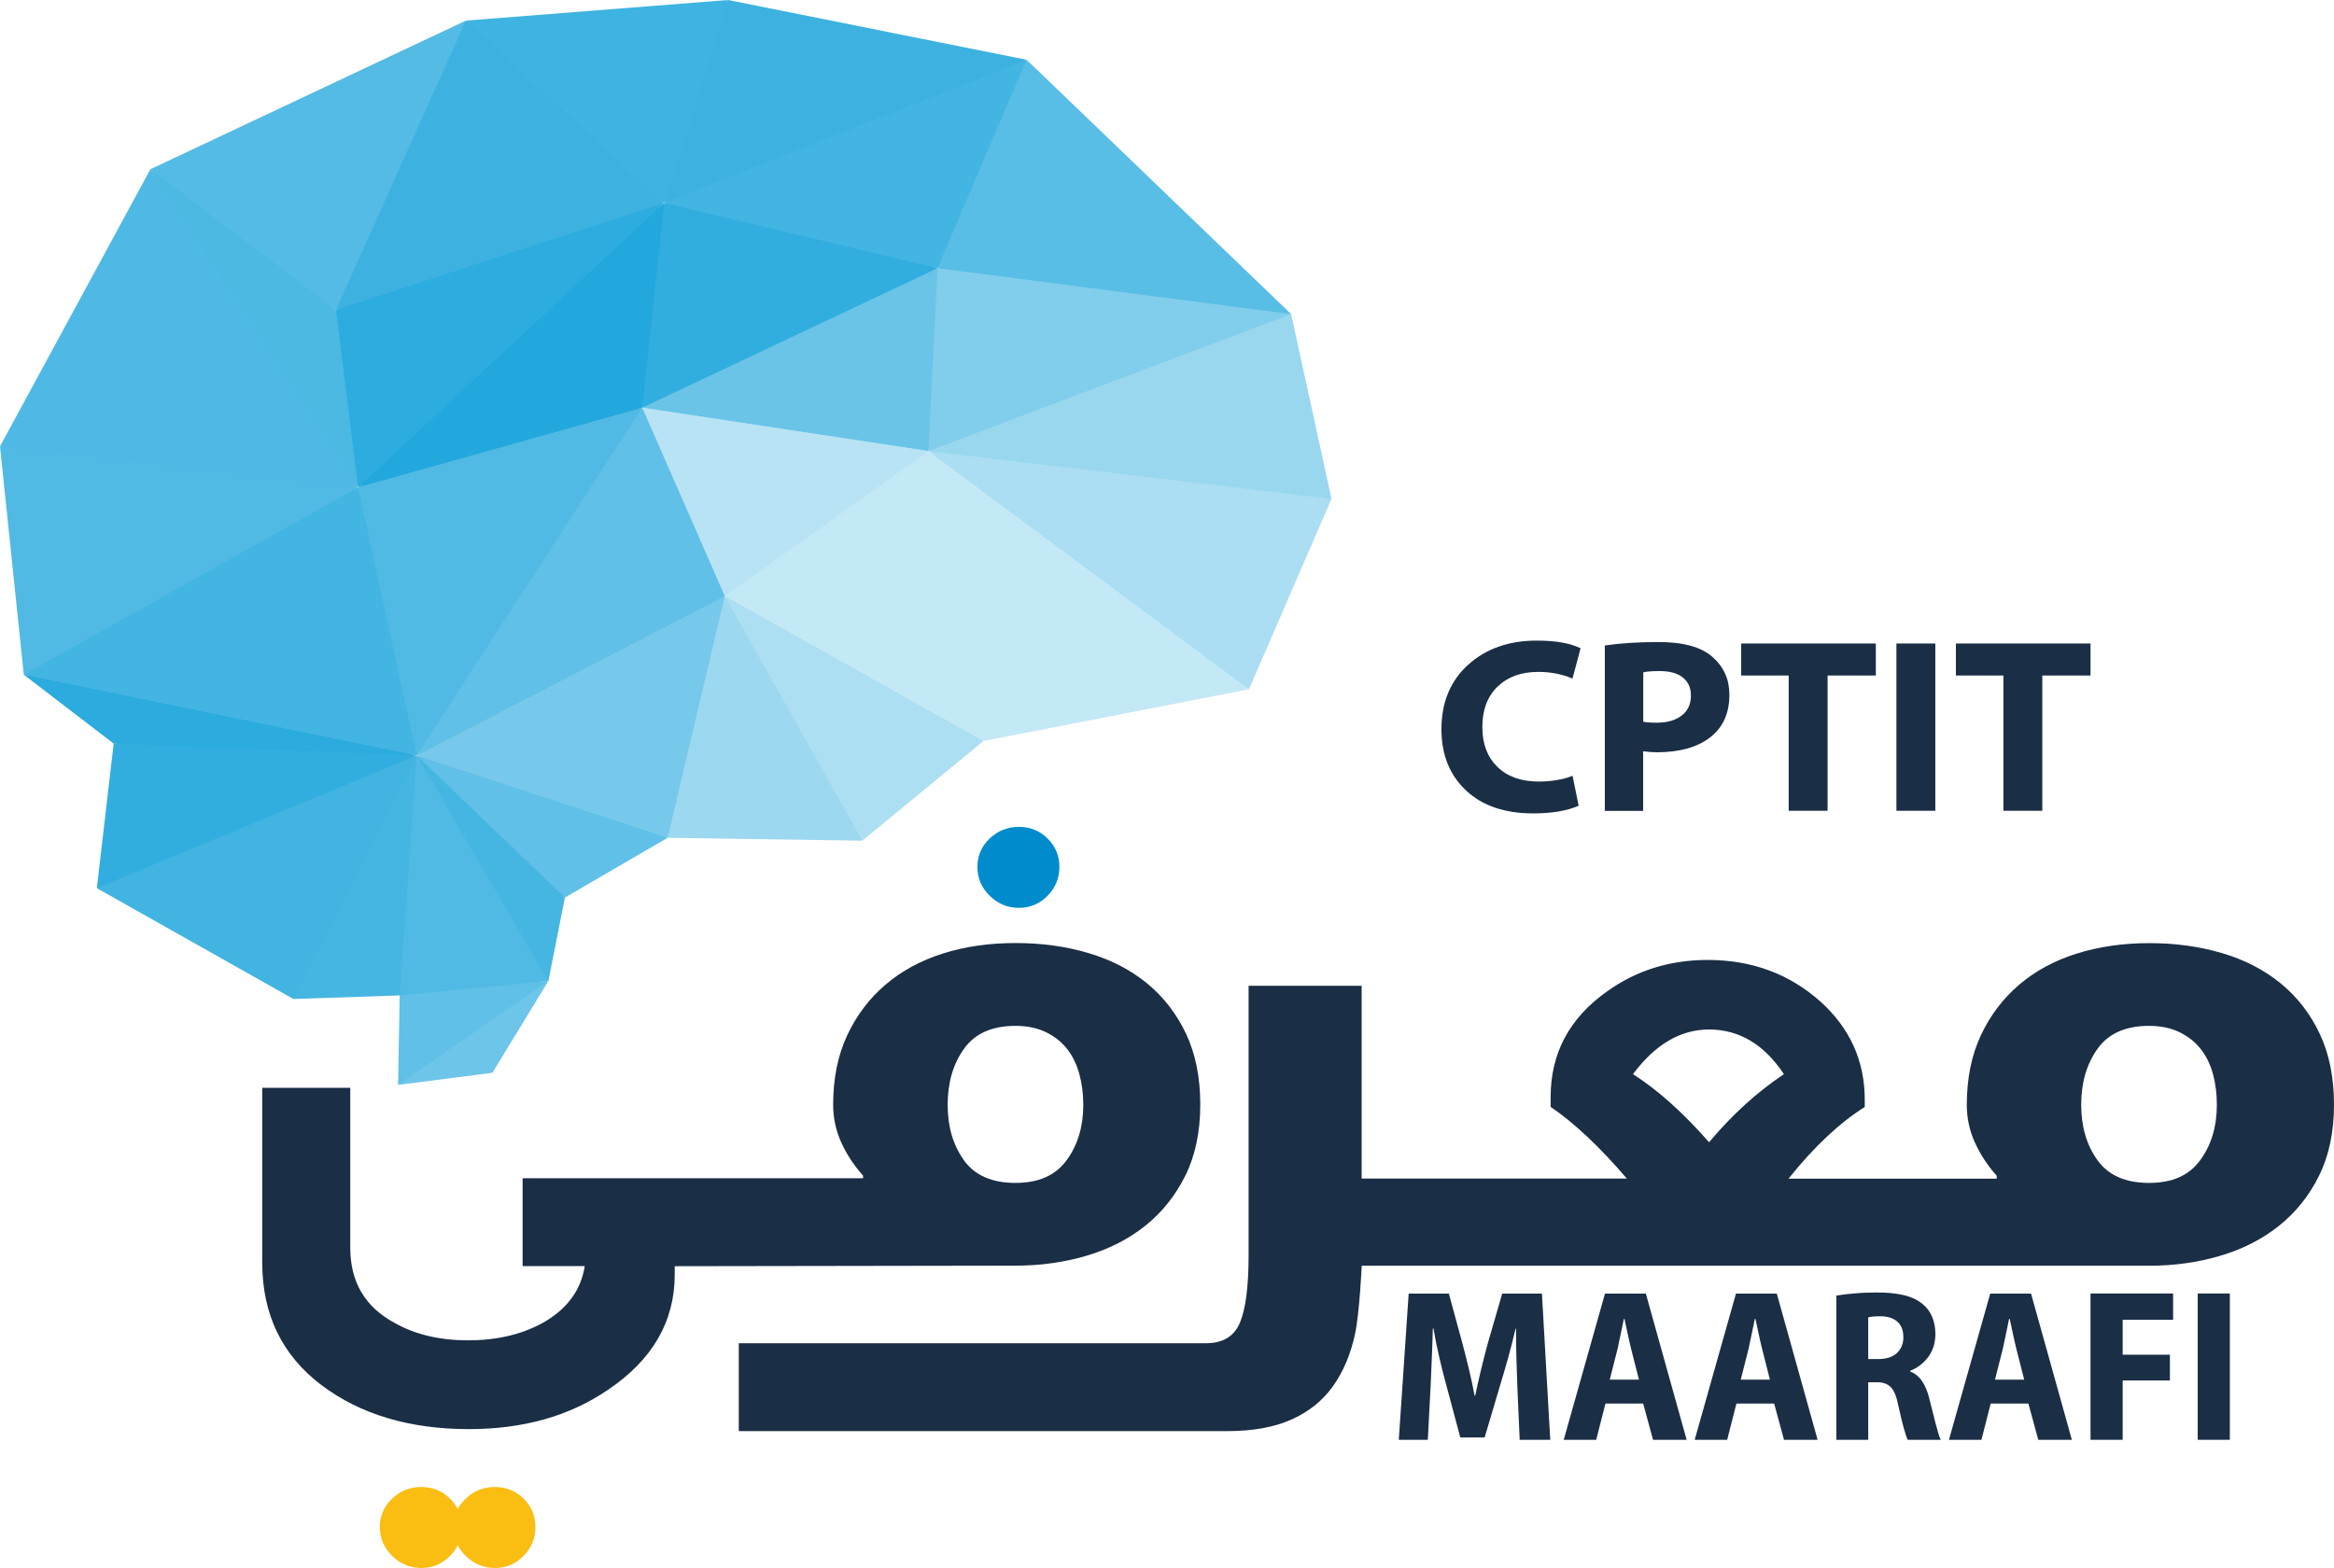
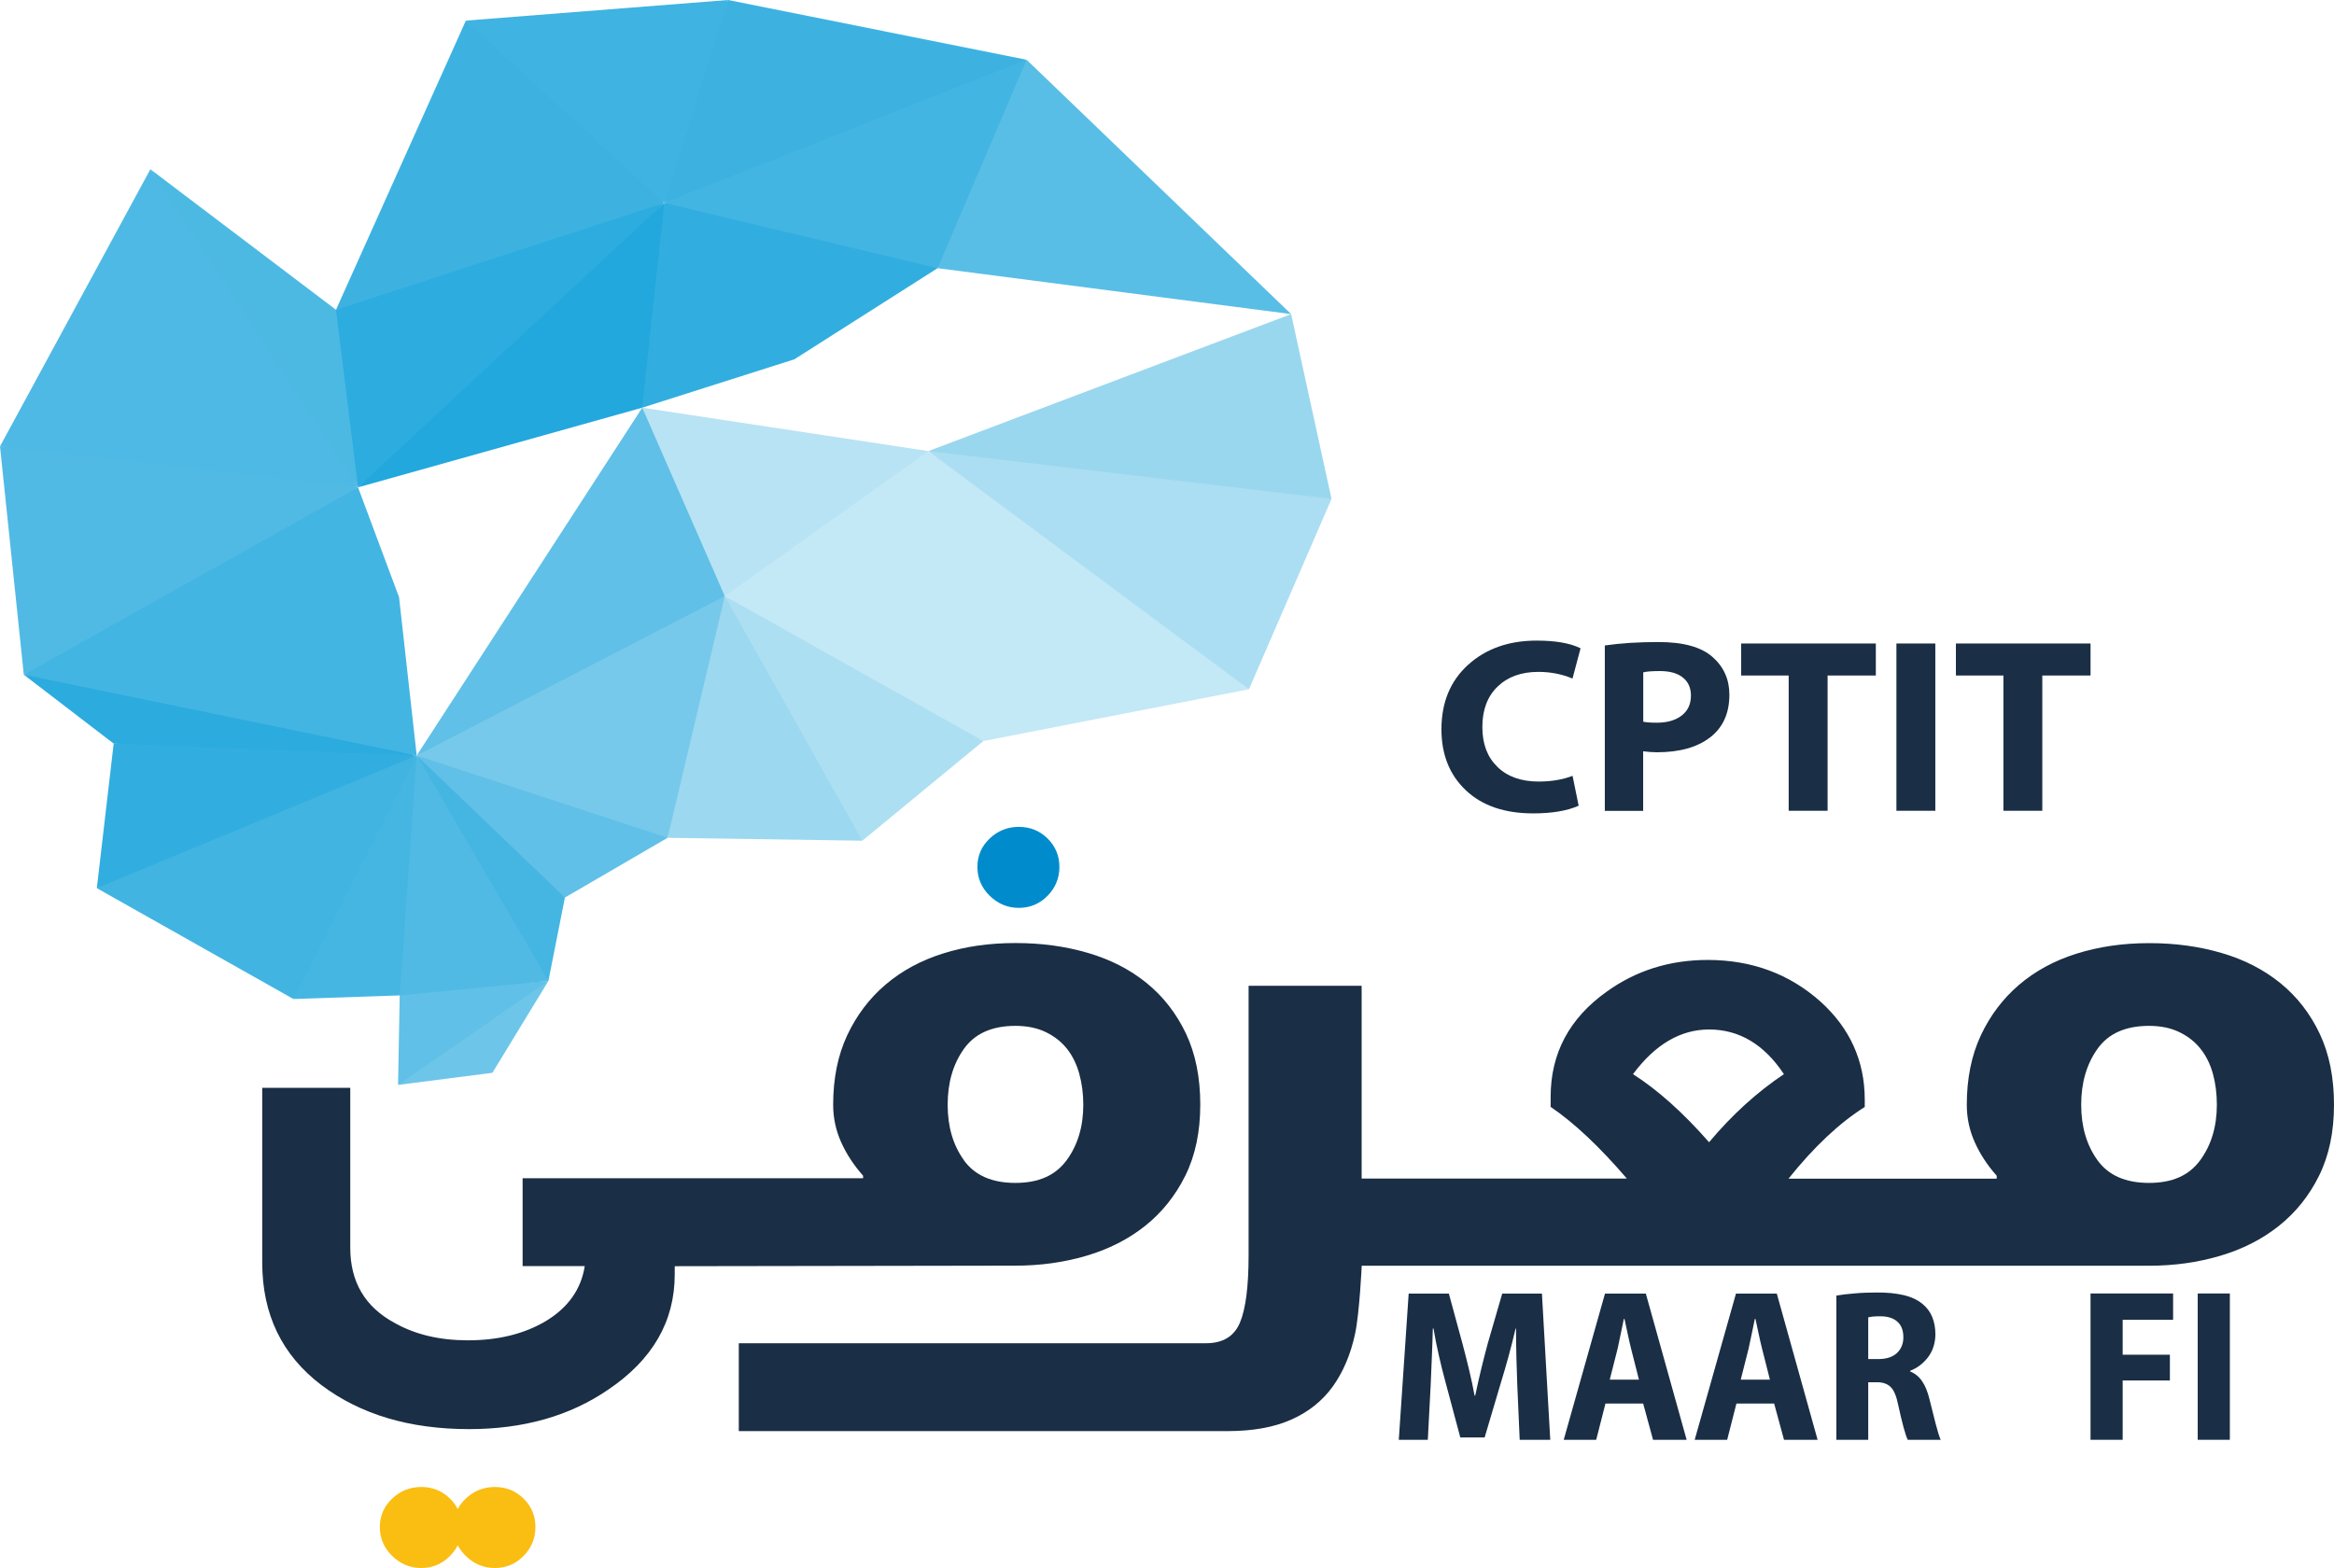
<svg xmlns="http://www.w3.org/2000/svg" width="125" height="84" viewBox="0 0 125 84" fill="none">
  <g clip-path="url(#clip0_58_1912)">
    <path d="M51.62 62.155C52.204 62.964 53.12 63.37 54.38 63.37C55.64 63.37 56.527 62.964 57.125 62.155C57.718 61.346 58.017 60.353 58.017 59.181C58.017 58.595 57.944 58.042 57.802 57.524C57.66 57.011 57.439 56.56 57.145 56.187C56.851 55.814 56.468 55.514 56.008 55.291C55.547 55.068 55.003 54.957 54.385 54.957C53.125 54.957 52.209 55.369 51.625 56.187C51.042 57.006 50.753 58.004 50.753 59.181C50.753 60.358 51.042 61.346 51.625 62.155H51.62ZM46.224 63.123V62.983C45.724 62.421 45.332 61.821 45.047 61.186C44.763 60.551 44.621 59.883 44.621 59.181C44.621 57.771 44.871 56.536 45.371 55.466C45.871 54.4 46.552 53.494 47.42 52.753C48.287 52.012 49.312 51.455 50.498 51.082C51.684 50.704 52.978 50.52 54.38 50.52C55.782 50.52 57.052 50.694 58.262 51.048C59.473 51.402 60.522 51.939 61.414 52.666C62.306 53.392 63.007 54.298 63.517 55.373C64.027 56.454 64.282 57.718 64.282 59.176C64.282 60.634 64.017 61.898 63.483 62.978C62.949 64.058 62.228 64.954 61.331 65.671C60.429 66.388 59.38 66.921 58.179 67.275C56.978 67.628 55.714 67.803 54.385 67.803L36.136 67.832V68.272C36.136 70.791 34.945 72.85 32.562 74.453C30.509 75.858 28.028 76.56 25.117 76.56C21.94 76.56 19.308 75.775 17.22 74.206C15.102 72.603 14.044 70.413 14.044 67.633V58.275H18.759V66.848C18.759 68.679 19.553 70.021 21.141 70.874C22.234 71.493 23.543 71.803 25.063 71.803C26.685 71.803 28.072 71.46 29.234 70.772C30.425 70.05 31.121 69.072 31.317 67.827H27.989V63.119H46.224V63.123Z" fill="#1A2E45" />
    <path d="M22.563 84C21.96 84 21.44 83.782 20.999 83.351C20.563 82.92 20.342 82.402 20.342 81.806C20.342 81.21 20.563 80.701 20.999 80.285C21.435 79.868 21.96 79.66 22.563 79.66C23.166 79.66 23.68 79.868 24.102 80.285C24.273 80.454 24.411 80.638 24.514 80.842C24.617 80.643 24.759 80.459 24.94 80.285C25.376 79.868 25.901 79.66 26.504 79.66C27.107 79.66 27.621 79.868 28.043 80.285C28.465 80.701 28.675 81.21 28.675 81.806C28.675 82.402 28.465 82.92 28.043 83.351C27.621 83.782 27.107 84 26.504 84C25.901 84 25.381 83.782 24.94 83.351C24.764 83.177 24.622 82.988 24.514 82.784C24.411 82.988 24.273 83.177 24.102 83.351C23.68 83.782 23.166 84 22.563 84Z" fill="#FABD12" />
    <path d="M112.334 62.155C112.917 62.964 113.834 63.37 115.094 63.37C116.353 63.37 117.241 62.964 117.834 62.155C118.427 61.346 118.726 60.353 118.726 59.181C118.726 58.595 118.657 58.042 118.515 57.524C118.373 57.011 118.152 56.56 117.853 56.187C117.559 55.814 117.177 55.514 116.716 55.291C116.255 55.068 115.711 54.957 115.094 54.957C113.834 54.957 112.917 55.369 112.334 56.187C111.751 57.006 111.461 58.004 111.461 59.181C111.461 60.358 111.751 61.346 112.334 62.155ZM95.54 57.544C94.482 55.95 93.144 55.151 91.531 55.151C90.001 55.151 88.644 55.95 87.457 57.544C88.771 58.382 90.134 59.597 91.531 61.191C92.761 59.723 94.099 58.507 95.54 57.544ZM72.924 63.138H87.129C85.654 61.419 84.291 60.14 83.046 59.297V58.764C83.046 56.429 84.046 54.55 86.046 53.126C87.619 51.993 89.423 51.426 91.457 51.426C93.82 51.426 95.835 52.172 97.506 53.664C99.079 55.088 99.869 56.841 99.869 58.914V59.302C98.526 60.145 97.163 61.423 95.785 63.143H106.937V62.988C106.437 62.426 106.045 61.825 105.761 61.191C105.476 60.556 105.334 59.888 105.334 59.186C105.334 57.776 105.584 56.541 106.084 55.47C106.584 54.405 107.265 53.499 108.133 52.758C109.001 52.017 110.025 51.46 111.216 51.087C112.407 50.714 113.697 50.525 115.098 50.525C116.5 50.525 117.77 50.699 118.981 51.053C120.191 51.407 121.24 51.944 122.133 52.671C123.025 53.397 123.726 54.303 124.235 55.378C124.745 56.459 125 57.723 125 59.181C125 60.639 124.735 61.903 124.201 62.983C123.667 64.063 122.946 64.959 122.044 65.676C121.142 66.393 120.093 66.926 118.892 67.279C117.692 67.633 116.432 67.807 115.098 67.807H72.929C72.929 67.807 72.811 70.355 72.571 71.46C72.335 72.564 71.933 73.499 71.38 74.274C70.821 75.049 70.081 75.64 69.154 76.051C68.228 76.463 67.086 76.667 65.733 76.667H39.567V71.959H64.591C65.493 71.959 66.1 71.59 66.409 70.849C66.718 70.108 66.87 68.907 66.87 67.241V52.811H72.924V63.138Z" fill="#1A2E45" />
    <path d="M34.396 21.84L42.542 19.249L50.214 14.367L43.278 11.165L35.577 10.869L34.268 16.193L34.396 21.84Z" fill="#31AEDF" />
    <path d="M22.318 40.474L26.577 45.618L30.254 48.084L35.754 44.882L30.288 41.986L22.318 40.474Z" fill="#60C0E7" />
    <path d="M21.318 58.12L26.372 57.471L29.371 52.55L23.7 55.427L21.318 58.12Z" fill="#6DC6E9" />
    <path d="M21.411 53.092L21.318 58.12L29.371 52.55L21.411 53.092Z" fill="#60C0E7" />
    <path d="M22.318 40.474L25.352 47.643L29.371 52.55L30.254 48.084L22.318 40.474Z" fill="#45B6E2" />
    <path d="M21.411 53.325L29.371 52.55L22.318 40.474L20.695 47.221L21.411 53.325Z" fill="#50BAE4" />
    <path d="M15.715 53.518L21.411 53.325L22.318 40.474L16.529 47.435L15.715 53.518Z" fill="#45B6E2" />
    <path d="M5.186 47.58L15.715 53.518L22.318 40.474L13.191 43.284L5.186 47.58Z" fill="#41B4E2" />
    <path d="M5.186 47.58L22.318 40.474L11.598 39.38L6.088 39.835L5.186 47.58Z" fill="#31AEDF" />
    <path d="M6.088 39.835L22.318 40.474L10.495 37.292L1.274 36.144L6.088 39.835Z" fill="#2BABDE" />
    <path d="M1.274 36.144L22.318 40.474L21.372 31.993L19.176 26.108L10.402 29.813L1.274 36.144Z" fill="#43B5E2" />
    <path d="M1.274 36.144L19.176 26.108L9.088 23.909L0 23.913L1.274 36.144Z" fill="#50BAE4" />
-     <path d="M19.176 26.108L22.318 40.474L28.847 32.206L34.396 21.84L27.254 23.303L19.176 26.108Z" fill="#50BAE4" />
    <path d="M35.754 44.882L46.184 45.037L43.214 37.989L38.817 31.935L36.381 38.895L35.754 44.882Z" fill="#9CD8F0" />
    <path d="M38.817 31.935L45.449 36.352L52.665 39.699L52.434 31.872L49.719 24.165L43.278 27.634L38.817 31.935Z" fill="#C3E8F6" />
    <path d="M34.396 21.84L35.955 27.057L38.817 31.935L49.719 24.165L34.396 21.84Z" fill="#B8E3F4" />
    <path d="M49.719 24.165L58.164 31.509L66.889 36.924L71.311 26.728L62.64 23.666L49.719 24.165Z" fill="#ABDEF2" />
-     <path d="M49.719 24.165L59.331 22.034L69.149 16.827L56.419 13.616L50.214 14.367L49.189 19.462L49.719 24.165Z" fill="#81CDEC" />
    <path d="M35.577 10.869L50.214 14.367L53.449 10.138L54.983 3.202L43.856 6.229L35.577 10.869Z" fill="#43B5E2" />
    <path d="M24.95 1.104L29.95 6.626L35.577 10.869L37.974 5.323L38.993 0L24.95 1.104Z" fill="#3FB3E1" />
    <path d="M17.994 16.595L17.847 20.339L19.176 26.108L27.866 19.099L35.577 10.869L24.896 13.131L17.994 16.595Z" fill="#2DACDF" />
    <path d="M19.176 26.108L34.396 21.84L35.577 10.869L19.176 26.108Z" fill="#22A8DD" />
-     <path d="M8.054 9.067L12.73 13.315L17.994 16.595L22.568 9.833L24.95 1.104L8.054 9.067Z" fill="#53BBE4" />
    <path d="M0 23.913L19.176 26.108L14.112 17.161L8.054 9.067L0 23.913Z" fill="#4EB9E4" />
    <path d="M8.054 9.067L19.176 26.108L17.994 16.595L8.054 9.067Z" fill="#4CB9E3" />
    <path d="M17.994 16.595L35.577 10.869L24.95 1.104L17.994 16.595Z" fill="#3DB2E1" />
    <path d="M35.577 10.869L54.983 3.202L38.994 0L35.577 10.869Z" fill="#3DB2E1" />
-     <path d="M34.396 21.84L49.719 24.165L50.214 14.367L34.396 21.84Z" fill="#69C4E8" />
    <path d="M50.214 14.367L69.149 16.827L54.983 3.202L50.214 14.367Z" fill="#59BEE6" />
    <path d="M38.817 31.935L46.184 45.037L52.665 39.699L38.817 31.935Z" fill="#ADDFF2" />
    <path d="M22.318 40.474L35.754 44.882L38.817 31.935L30.621 35.204L22.318 40.474Z" fill="#76C9EA" />
    <path d="M22.318 40.474L38.817 31.935L34.396 21.84L22.318 40.474Z" fill="#60C0E7" />
    <path d="M49.719 24.165L71.311 26.728L69.149 16.827L49.719 24.165Z" fill="#99D7EF" />
    <path d="M49.719 24.165L52.665 39.699L66.889 36.924L49.719 24.165Z" fill="#C3E8F6" />
    <path d="M54.566 48.636C53.964 48.636 53.444 48.418 53.003 47.987C52.566 47.556 52.346 47.042 52.346 46.442C52.346 45.841 52.566 45.337 53.003 44.921C53.439 44.504 53.964 44.296 54.566 44.296C55.169 44.296 55.684 44.504 56.106 44.921C56.527 45.337 56.738 45.846 56.738 46.442C56.738 47.038 56.527 47.556 56.106 47.987C55.684 48.418 55.169 48.636 54.566 48.636Z" fill="#008CCC" />
    <path d="M81.394 77.132H83.026L82.58 69.299H80.453L79.678 71.973C79.556 72.428 79.433 72.898 79.32 73.373C79.208 73.847 79.1 74.312 79.007 74.763H78.972C78.889 74.308 78.791 73.847 78.678 73.378C78.566 72.908 78.448 72.448 78.325 71.983L77.595 69.299H75.443L74.914 77.132H76.468L76.62 74.235C76.639 73.77 76.659 73.266 76.683 72.734C76.708 72.196 76.722 71.677 76.737 71.169H76.772C76.855 71.663 76.953 72.162 77.07 72.661C77.183 73.16 77.301 73.625 77.418 74.051L78.208 77.006H79.512L80.394 74.032C80.526 73.605 80.659 73.145 80.796 72.646C80.933 72.147 81.056 71.658 81.168 71.174H81.193C81.193 71.707 81.203 72.235 81.213 72.758C81.227 73.281 81.242 73.765 81.261 74.221L81.389 77.136L81.394 77.132Z" fill="#1A2E45" />
    <path fill-rule="evenodd" clip-rule="evenodd" d="M88.001 75.189L88.531 77.132H90.33L88.144 69.299H85.957L83.747 77.132H85.487L85.982 75.189H88.006H88.001ZM86.212 73.91L86.634 72.249C86.688 72.012 86.742 71.75 86.8 71.46C86.859 71.169 86.913 70.903 86.967 70.656H87.001C87.055 70.903 87.114 71.169 87.173 71.455C87.232 71.745 87.296 72.007 87.354 72.249L87.776 73.91H86.212Z" fill="#1A2E45" />
    <path fill-rule="evenodd" clip-rule="evenodd" d="M95.016 75.189L95.545 77.132H97.344L95.158 69.299H92.972L90.761 77.132H92.501L92.996 75.189H95.021H95.016ZM93.227 73.91L93.648 72.249C93.702 72.012 93.756 71.75 93.815 71.46C93.874 71.169 93.928 70.903 93.982 70.656H94.016C94.07 70.903 94.129 71.169 94.187 71.455C94.246 71.745 94.31 72.007 94.369 72.249L94.79 73.91H93.227Z" fill="#1A2E45" />
    <path fill-rule="evenodd" clip-rule="evenodd" d="M98.349 77.132H100.055V74.051H100.501C100.825 74.041 101.079 74.129 101.261 74.308C101.442 74.487 101.574 74.821 101.668 75.301C101.771 75.77 101.864 76.163 101.952 76.483C102.04 76.802 102.114 77.02 102.173 77.132H103.937C103.859 76.962 103.77 76.676 103.663 76.26C103.56 75.848 103.452 75.412 103.334 74.952C103.241 74.574 103.119 74.259 102.952 74.012C102.79 73.76 102.57 73.581 102.3 73.47V73.436C102.672 73.29 102.991 73.053 103.251 72.719C103.506 72.385 103.643 71.978 103.653 71.498C103.653 71.14 103.594 70.825 103.481 70.549C103.369 70.273 103.187 70.035 102.947 69.842C102.677 69.624 102.339 69.469 101.932 69.377C101.53 69.285 101.06 69.236 100.521 69.241C100.094 69.241 99.692 69.256 99.325 69.29C98.952 69.319 98.629 69.357 98.349 69.406V77.136V77.132ZM100.055 70.573C100.114 70.554 100.197 70.544 100.305 70.53C100.413 70.52 100.555 70.515 100.726 70.515C101.124 70.52 101.423 70.622 101.628 70.815C101.834 71.004 101.937 71.28 101.937 71.639C101.937 71.987 101.82 72.269 101.594 72.482C101.369 72.695 101.045 72.801 100.633 72.806H100.055V70.573Z" fill="#1A2E45" />
-     <path fill-rule="evenodd" clip-rule="evenodd" d="M108.633 75.189L109.162 77.132H110.961L108.775 69.299H106.589L104.378 77.132H106.118L106.614 75.189H108.638H108.633ZM106.844 73.91L107.265 72.249C107.319 72.012 107.373 71.75 107.432 71.46C107.491 71.169 107.545 70.903 107.599 70.656H107.633C107.687 70.903 107.746 71.169 107.805 71.455C107.863 71.745 107.927 72.007 107.986 72.249L108.408 73.91H106.844Z" fill="#1A2E45" />
    <path d="M111.961 77.132H113.682V73.954H116.211V72.574H113.682V70.704H116.383V69.294H111.961V77.132Z" fill="#1A2E45" />
    <path d="M117.701 69.294V77.132H119.422V69.294H117.701Z" fill="#1A2E45" />
    <path d="M84.222 41.569L84.546 43.163C83.928 43.439 83.114 43.574 82.11 43.574C80.58 43.574 79.379 43.163 78.507 42.339C77.634 41.516 77.198 40.426 77.198 39.065C77.198 37.631 77.674 36.478 78.624 35.616C79.575 34.754 80.801 34.318 82.296 34.318C83.306 34.318 84.09 34.453 84.649 34.73L84.217 36.352C83.659 36.115 83.046 35.994 82.389 35.994C81.477 35.994 80.752 36.255 80.208 36.779C79.664 37.302 79.389 38.023 79.389 38.944C79.389 39.864 79.659 40.557 80.193 41.08C80.727 41.603 81.467 41.869 82.404 41.869C83.08 41.869 83.688 41.767 84.217 41.564L84.222 41.569Z" fill="#1A2E45" />
    <path d="M85.948 43.434V34.579C86.805 34.453 87.766 34.395 88.825 34.395C90.153 34.395 91.114 34.662 91.717 35.195C92.32 35.727 92.619 36.401 92.619 37.214C92.619 38.212 92.276 38.973 91.585 39.505C90.898 40.033 89.948 40.3 88.742 40.3C88.501 40.3 88.256 40.281 88.001 40.247V43.439H85.943L85.948 43.434ZM88.006 36.018V38.663C88.153 38.697 88.398 38.716 88.732 38.716C89.296 38.716 89.742 38.585 90.07 38.328C90.398 38.072 90.56 37.718 90.56 37.263C90.56 36.846 90.413 36.522 90.124 36.294C89.835 36.062 89.423 35.95 88.894 35.95C88.472 35.95 88.178 35.974 88.006 36.018Z" fill="#1A2E45" />
    <path d="M95.795 43.434V36.188H93.251V34.473H100.462V36.188H97.879V43.434H95.795Z" fill="#1A2E45" />
    <path d="M101.565 34.473H103.648V43.434H101.565V34.473Z" fill="#1A2E45" />
    <path d="M107.295 43.434V36.188H104.751V34.473H111.961V36.188H109.378V43.434H107.295Z" fill="#1A2E45" />
  </g>
  <defs>
    <clipPath id="clip0_58_1912">
      <rect width="125" height="84" fill="white" />
    </clipPath>
  </defs>
</svg>